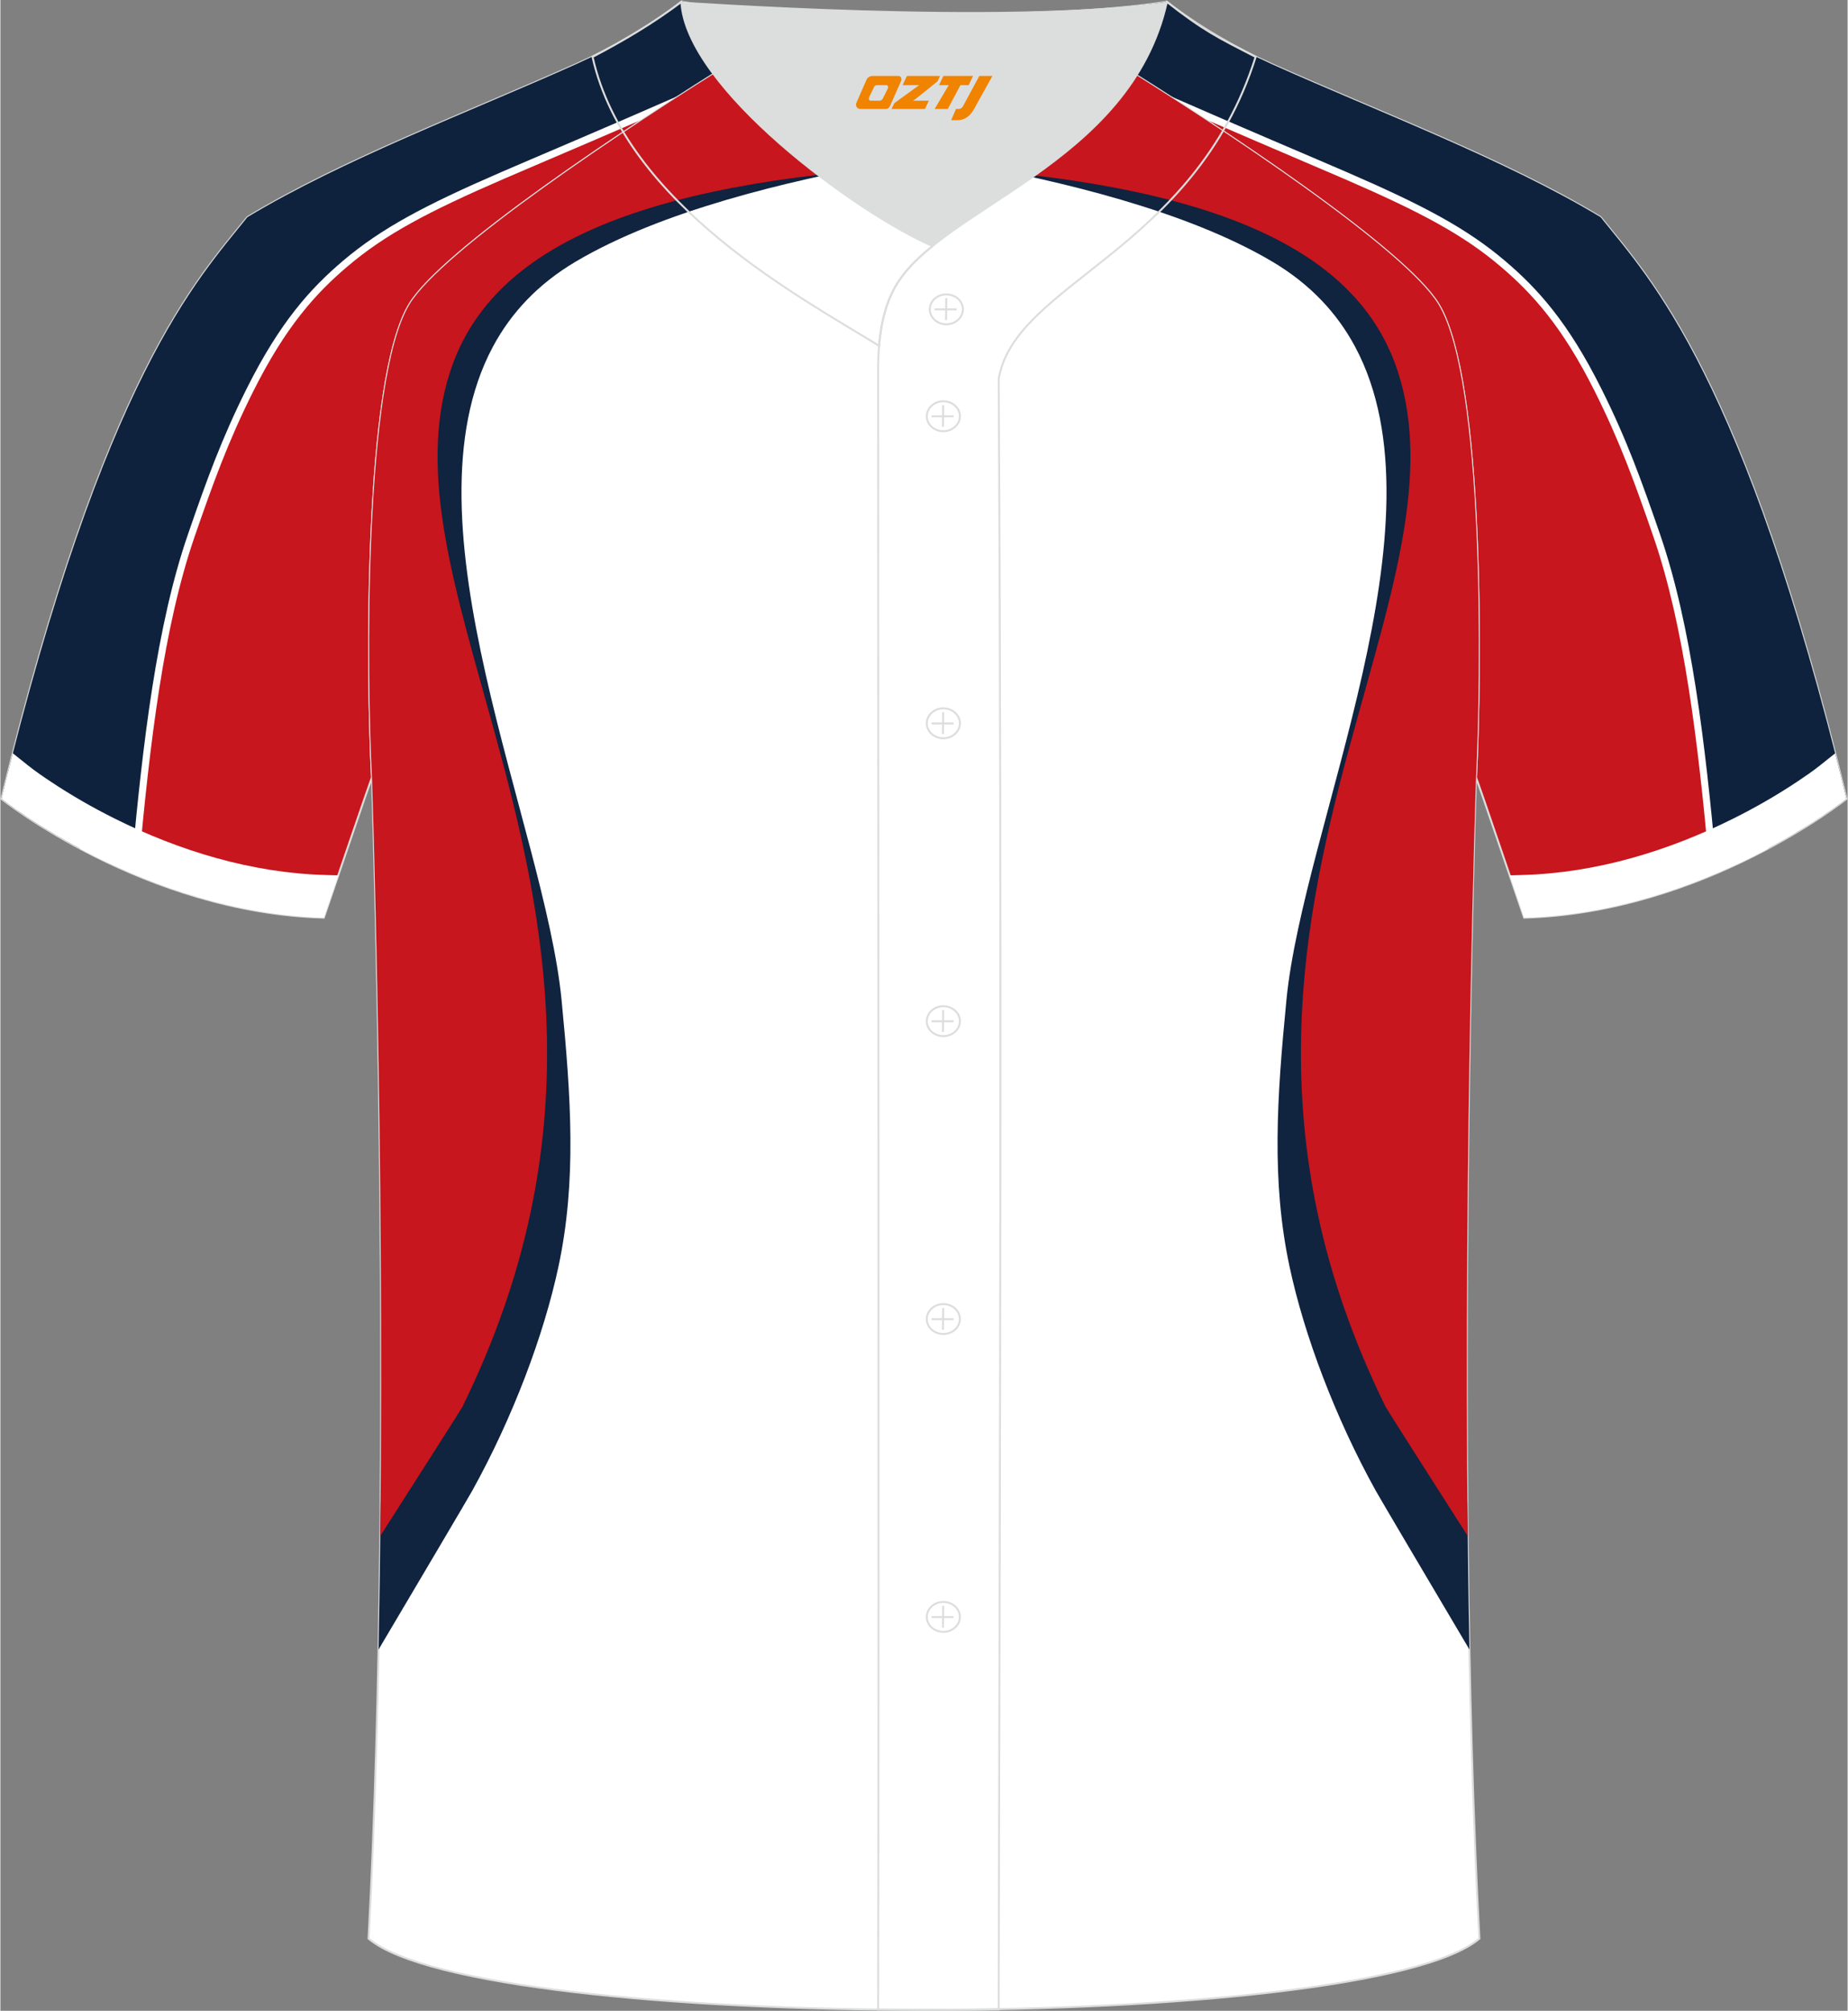
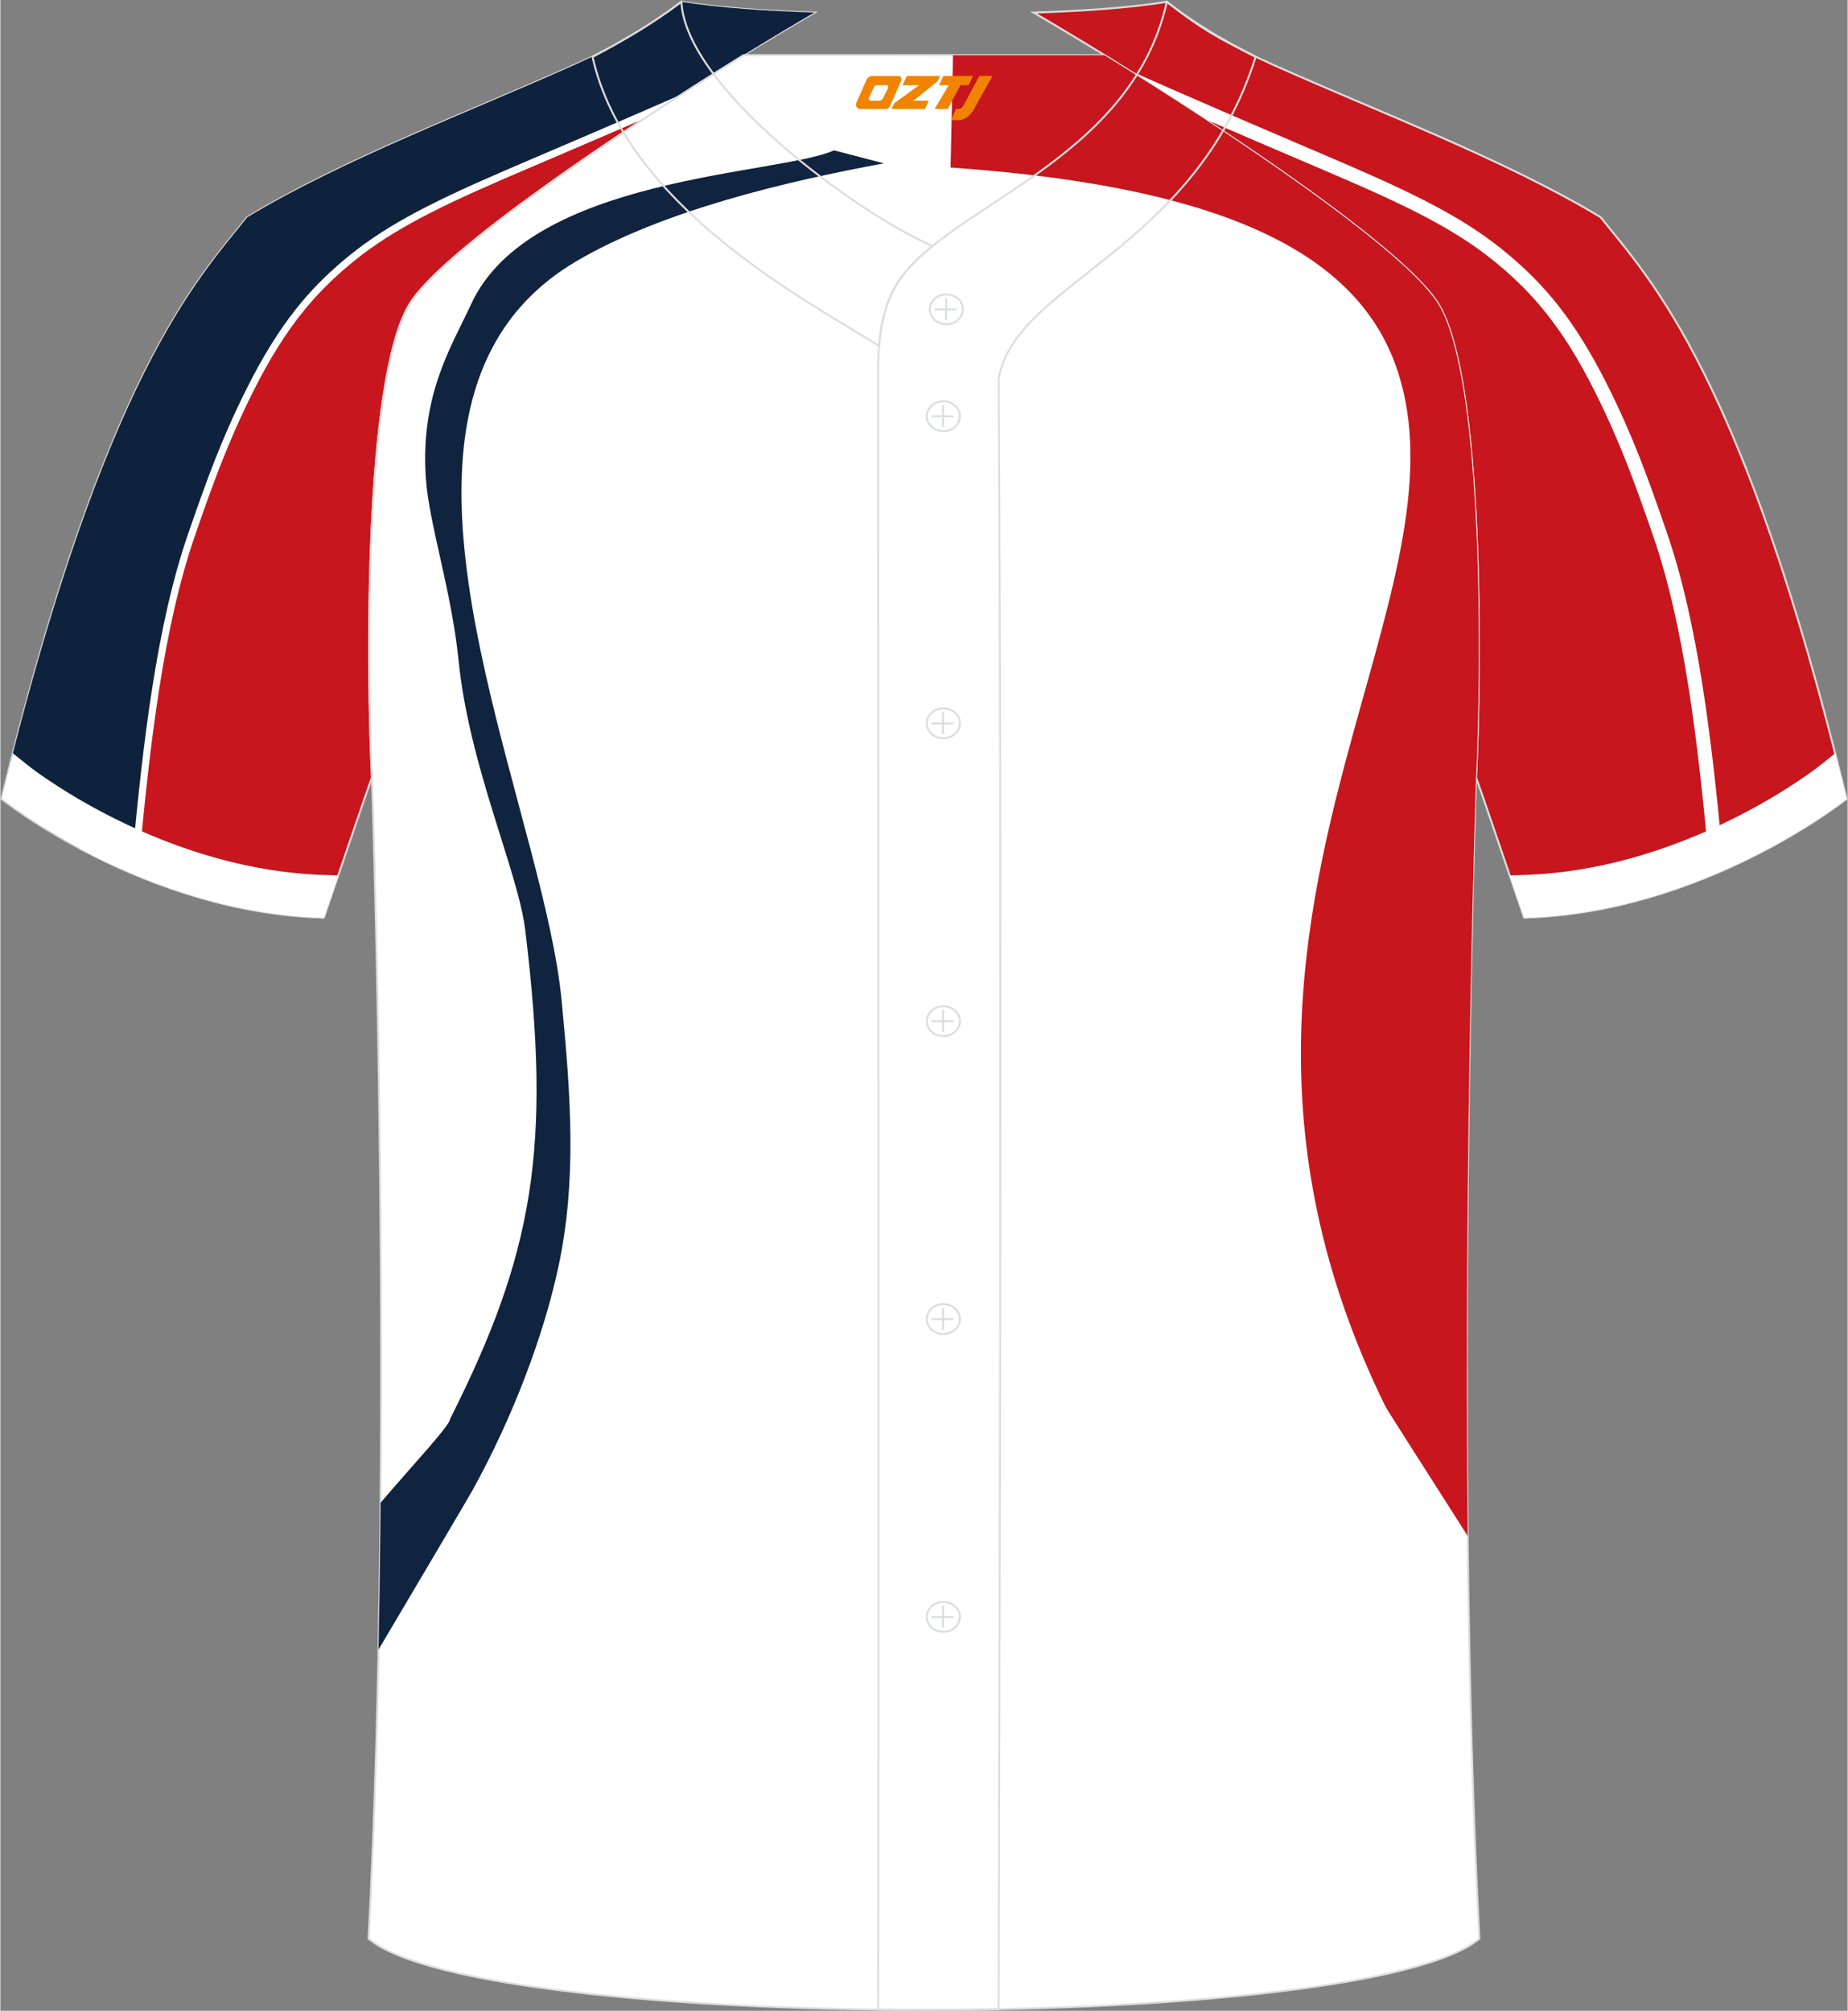
<svg xmlns="http://www.w3.org/2000/svg" version="1.1" id="_x37C_" x="0px" y="0px" width="380.86px" height="414.34px" viewBox="0 0 380.45 414.07" enable-background="new 0 0 380.45 414.07" xml:space="preserve">
  <rect x="0" y="0" width="380.45" height="414.07" fill="#808080" stroke="none" />
  <g>
    <path fill-rule="evenodd" clip-rule="evenodd" fill="#C7161D" stroke="#DCDDDD" stroke-width="0.401" stroke-miterlimit="22.926" d="   M303.92,160.04L303.92,160.04c1.03-20.56,1.79-81.86-7.78-97.46c-6.74-10.98-43.54-35.63-68.76-51.24   c-5.55-3.42-10.56-6.41-14.58-8.75c10.01-0.3,19.55-0.97,27.46-2.21c6.33,4.94,14.29,9.57,21.65,12.86   c21.84,9.8,47.99,19.6,67.67,31.49C339.84,57.57,359,77.24,380.22,164.5c0,0-29.26,23.43-66.39,24.46   C312.83,186.05,304.03,160.18,303.92,160.04z" />
    <g>
      <path fill-rule="evenodd" clip-rule="evenodd" fill="#FFFFFF" d="M328.38,80.6c2.59,5.17,4.65,9.89,6.55,14.7    c1.92,4.88,3.63,9.74,5.52,15.21c3.19,9.25,5.5,19.9,7.28,31.29c1.79,11.43,3.06,23.6,4.18,35.84l1.82,1.28l4.16-1.1    c4.36-2.05,8.2-4.14,11.41-6.03l-14.65,3.87c-1.09-11.71-2.33-23.34-4.05-34.3c-1.81-11.54-4.15-22.36-7.41-31.79    c-1.93-5.6-3.67-10.54-5.55-15.32c-1.91-4.85-4-9.64-6.66-14.94c-3.45-6.9-6.77-12.11-10.07-16.32    c-3.32-4.23-6.64-7.46-10.09-10.38c-4-3.39-8.24-6.28-13.51-9.2c-5.21-2.89-11.44-5.81-19.44-9.28c-2.46-1.07-5.13-2.21-8.37-3.59    c-10.08-4.31-25.31-10.81-37.35-16.21c5,3.14,10.32,6.55,15.69,10.09c7.49,3.25,14.82,6.38,20.51,8.81c3.84,1.64,7,2.99,8.36,3.58    c7.9,3.42,14.04,6.3,19.18,9.15c5.09,2.82,9.19,5.61,13.04,8.88c3.31,2.8,6.49,5.9,9.68,9.96    C321.82,68.87,325.03,73.91,328.38,80.6z" />
-       <path fill-rule="evenodd" clip-rule="evenodd" fill="#0F223D" d="M329.68,79.94c5.25,10.48,8.32,19.02,12.14,30.09    c6.45,18.68,9.29,42.94,11.54,67.48l10.89-2.87c9.99-5.35,15.98-10.14,15.98-10.14C359,77.24,339.84,57.57,329.58,44.72    c-19.68-11.88-45.84-21.69-67.67-31.49c-7.37-3.29-15.32-7.92-21.66-12.86c-7.91,1.24-17.45,1.91-27.46,2.21    c4.02,2.33,9.03,5.33,14.58,8.75c4.1,2.54,8.51,5.31,13.04,8.23c14.64,6.43,30.79,13.24,36.87,15.88    c15.9,6.89,24.74,11.61,32.59,18.26C316.63,59.43,322.88,66.36,329.68,79.94z" />
      <path fill-rule="evenodd" clip-rule="evenodd" fill="#FFFFFF" d="M374.73,157.64c-1.45,1.16-3.08,2.27-4.63,3.3    c-4.21,2.81-8.64,5.35-13.17,7.61c-13.41,6.7-28.29,11.21-43.35,11.63l-2.73,0.08c1.45,4.25,2.64,7.74,2.98,8.71    c37.13-1.03,66.39-24.46,66.39-24.46c-0.78-3.22-1.56-6.34-2.34-9.38L374.73,157.64z" />
    </g>
  </g>
  <g>
    <path fill-rule="evenodd" clip-rule="evenodd" fill="#C7161D" stroke="#DCDDDD" stroke-width="0.401" stroke-miterlimit="22.926" d="   M76.53,160.04L76.53,160.04c-1.03-20.56-1.79-81.86,7.78-97.46c6.74-10.98,43.54-35.63,68.76-51.24   c5.55-3.42,10.56-6.41,14.58-8.75c-10.01-0.3-19.55-0.97-27.46-2.21c-6.33,4.94-14.29,9.57-21.65,12.86   c-21.84,9.8-47.99,19.6-67.67,31.49C40.61,57.57,21.45,77.24,0.22,164.5c0,0,29.26,23.43,66.39,24.46   C67.61,186.05,76.42,160.18,76.53,160.04z" />
    <g>
      <path fill-rule="evenodd" clip-rule="evenodd" fill="#FFFFFF" d="M52.07,80.6c-2.59,5.17-4.65,9.89-6.55,14.7    c-1.92,4.88-3.63,9.74-5.52,15.21c-3.19,9.25-5.5,19.9-7.28,31.29c-1.79,11.43-3.06,23.6-4.18,35.84l-1.82,1.28l-4.16-1.1    c-4.36-2.05-8.2-4.14-11.41-6.03l14.65,3.87c1.09-11.71,2.33-23.34,4.04-34.3c1.81-11.54,4.15-22.36,7.41-31.79    c1.93-5.6,3.67-10.54,5.55-15.32c1.91-4.85,4-9.64,6.66-14.94c3.45-6.9,6.77-12.11,10.07-16.32c3.32-4.23,6.64-7.46,10.09-10.38    c4-3.39,8.24-6.28,13.51-9.2c5.21-2.89,11.44-5.81,19.45-9.28c2.46-1.07,5.13-2.21,8.37-3.59c10.08-4.31,25.31-10.81,37.35-16.21    c-5,3.14-10.32,6.55-15.69,10.09c-7.49,3.25-14.82,6.38-20.51,8.81c-3.84,1.64-7,2.99-8.36,3.58c-7.9,3.42-14.04,6.3-19.18,9.15    c-5.09,2.82-9.19,5.61-13.04,8.88c-3.31,2.8-6.49,5.9-9.68,9.96C58.63,68.87,55.42,73.91,52.07,80.6z" />
      <path fill-rule="evenodd" clip-rule="evenodd" fill="#0F223D" d="M50.77,79.94c-5.25,10.48-8.32,19.02-12.14,30.09    c-6.45,18.68-9.29,42.94-11.54,67.48l-10.89-2.87C6.21,169.29,0.22,164.5,0.22,164.5C21.45,77.24,40.61,57.57,50.87,44.72    c19.68-11.88,45.84-21.69,67.67-31.49c7.37-3.29,15.32-7.92,21.65-12.86c7.91,1.24,17.45,1.91,27.46,2.21    c-4.02,2.33-9.03,5.33-14.58,8.75c-4.1,2.54-8.51,5.31-13.04,8.23c-14.64,6.43-30.78,13.24-36.87,15.88    c-15.9,6.89-24.74,11.61-32.59,18.26C63.82,59.43,57.57,66.36,50.77,79.94z" />
      <path fill-rule="evenodd" clip-rule="evenodd" fill="#FFFFFF" d="M5.72,157.64c1.45,1.16,3.08,2.27,4.63,3.3    c4.21,2.81,8.64,5.35,13.17,7.61c13.41,6.7,28.29,11.21,43.35,11.63l2.73,0.08c-1.45,4.25-2.64,7.74-2.98,8.71    C29.49,187.93,0.22,164.5,0.22,164.5c0.78-3.22,1.56-6.34,2.34-9.38L5.72,157.64z" />
    </g>
  </g>
  <path fill-rule="evenodd" clip-rule="evenodd" fill="#FFFFFF" stroke="#DCDDDD" stroke-width="0.401" stroke-miterlimit="22.926" d="  M75.83,399.2c5.39-101.63,0.7-239.16,0.7-239.16c-1.03-20.56-1.79-81.86,7.78-97.45c6.74-10.98,43.54-35.63,68.76-51.24l74.3,0.01  c25.29,15.58,61.9,40.06,68.76,51.24c9.57,15.59,8.81,76.9,7.78,97.45l0,0c0,0-4.69,137.52,0.7,239.16  C281.42,418.76,99.04,418.76,75.83,399.2z" />
  <g>
-     <path fill-rule="evenodd" clip-rule="evenodd" fill="#10233F" d="M302.56,339.67c-7.57-12.78-18.51-31.28-19.3-32.71   c-8.33-15.04-14.73-31.99-17.75-46.15c-3.75-17.6-2.61-34.67-0.64-54.88c3.49-35.96,33.53-98.3,14.15-134.52   c-3.71-6.93-9.24-12.91-17.1-17.56c-17.73-10.48-43.57-16.56-63.44-20.21l10.27-2.68c11.5,5.13,62.64,5.22,74.77,31.72   c3.84,8.39,10.52,18.45,9.3,35.89c-0.64,9.24-5.3,23.15-6.73,37.39c-2.2,21.9-12.25,43.45-13.73,55.53   c-5.49,44.96-1.69,66.63,15.45,100.66c0.01,1.37,7.74,9.53,14.33,17.29C302.22,319.46,302.36,329.58,302.56,339.67z" />
    <path fill-rule="evenodd" clip-rule="evenodd" fill="#C7161D" d="M195.7,34.5l0.02,0h0.01c58.67,4.07,84.56,18.8,92.11,42.09   c6.82,21.05-1.23,45.35-9.05,73.76c-10.55,38.29-20.7,84.04,6.52,139.37c0.27,0.54,9.32,14.7,16.9,26.57   c-0.87-80.56,1.71-156.23,1.71-156.23l0,0c1.03-20.55,1.79-81.86-7.78-97.45c-6.86-11.17-43.47-35.65-68.76-51.24l-31.18,0   L195.7,34.5z" />
    <path fill-rule="evenodd" clip-rule="evenodd" fill="#10233F" d="M77.89,339.67c7.57-12.78,18.51-31.28,19.3-32.71   c8.33-15.04,14.73-31.99,17.75-46.15c3.75-17.6,2.6-34.67,0.64-54.88c-3.49-35.96-33.53-98.3-14.15-134.52   c3.71-6.93,9.23-12.91,17.1-17.56c17.73-10.48,43.57-16.56,63.44-20.21l-10.27-2.68c-11.5,5.13-62.64,5.22-74.77,31.72   c-3.84,8.39-10.52,18.45-9.3,35.89c0.64,9.24,5.3,23.15,6.73,37.39c2.2,21.9,12.26,43.45,13.73,55.53   c5.49,44.96,1.69,66.63-15.45,100.66c-0.01,1.37-7.74,9.53-14.33,17.29C78.23,319.46,78.09,329.58,77.89,339.67z" />
-     <path fill-rule="evenodd" clip-rule="evenodd" fill="#C7161D" d="M184.75,34.5l-0.02,0h-0.01c-58.67,4.07-84.56,18.8-92.11,42.09   c-6.82,21.05,1.23,45.35,9.05,73.76c10.55,38.29,20.7,84.04-6.52,139.37c-0.27,0.54-9.32,14.7-16.9,26.57   c0.87-80.56-1.71-156.24-1.71-156.24c-1.03-20.56-1.79-81.86,7.78-97.45c6.74-10.98,43.54-35.63,68.76-51.24l31.18,0L184.75,34.5z" />
  </g>
-   <path fill-rule="evenodd" clip-rule="evenodd" fill="#DCDDDD" d="M191.99,50.66c14.81-11.98,42.14-22.83,48.25-50.27  c-34.6,4.8-100.04-0.19-99.99,0C141.14,18.02,176.2,43.82,191.99,50.66z" />
  <path fill-rule="evenodd" clip-rule="evenodd" fill="none" stroke="#DCDDDD" stroke-width="0.401" stroke-miterlimit="22.926" d="  M140.26,0.39c-5.89,4.42-11.78,7.9-18.3,11.33c6.83,30.51,43.24,49.73,59.01,59.49c0.43-5.17,1.57-9,3.21-11.94  c1.67-3.07,4.41-5.86,7.8-8.61C176.19,43.81,141.14,18.02,140.26,0.39z" />
  <path fill-rule="evenodd" clip-rule="evenodd" fill="none" stroke="#DCDDDD" stroke-width="0.401" stroke-miterlimit="22.926" d="  M258.53,11.72c-7.75-3.99-10.64-5.36-18.29-11.33c-7.51,33.73-47.07,42.4-56.06,58.88c-2.05,3.7-3.32,8.77-3.4,16.13  c0,112.84,0.19,225.57,0,338.41c8.37,0,16.45,0.13,24.82-0.03c0.26-111.84,0.66-223.92,0.01-335.74  C208.9,58.22,245.85,51.86,258.53,11.72z" />
  <path fill-rule="evenodd" clip-rule="evenodd" fill="none" stroke="#DCDDDD" stroke-width="0.401" stroke-miterlimit="22.926" d="  M198.24,63.7c0-1.69-1.53-3.08-3.41-3.08c-1.88,0-3.41,1.38-3.41,3.08s1.53,3.08,3.41,3.08C196.71,66.77,198.24,65.39,198.24,63.7z" />
  <line fill-rule="evenodd" clip-rule="evenodd" fill="none" stroke="#DCDDDD" stroke-width="0.401" stroke-miterlimit="22.926" x1="194.82" y1="61.4" x2="194.76" y2="65.89" />
  <line fill-rule="evenodd" clip-rule="evenodd" fill="none" stroke="#DCDDDD" stroke-width="0.401" stroke-miterlimit="22.926" x1="192.41" y1="63.71" x2="196.94" y2="63.71" />
  <path fill-rule="evenodd" clip-rule="evenodd" fill="none" stroke="#DCDDDD" stroke-width="0.401" stroke-miterlimit="22.926" d="  M194.21,88.79c1.87,0,3.41-1.38,3.41-3.08c0-1.69-1.54-3.08-3.41-3.08c-1.87,0-3.41,1.38-3.41,3.08  C190.79,87.41,192.32,88.79,194.21,88.79z" />
  <line fill-rule="evenodd" clip-rule="evenodd" fill="none" stroke="#DCDDDD" stroke-width="0.401" stroke-miterlimit="22.926" x1="194.18" y1="83.42" x2="194.13" y2="87.9" />
  <line fill-rule="evenodd" clip-rule="evenodd" fill="none" stroke="#DCDDDD" stroke-width="0.401" stroke-miterlimit="22.926" x1="191.79" y1="85.72" x2="196.31" y2="85.72" />
  <path fill-rule="evenodd" clip-rule="evenodd" fill="none" stroke="#DCDDDD" stroke-width="0.401" stroke-miterlimit="22.926" d="  M194.21,152.02c1.87,0,3.41-1.38,3.41-3.08c0-1.69-1.54-3.08-3.41-3.08c-1.87,0-3.41,1.38-3.41,3.08  C190.79,150.64,192.32,152.02,194.21,152.02z" />
  <line fill-rule="evenodd" clip-rule="evenodd" fill="none" stroke="#DCDDDD" stroke-width="0.401" stroke-miterlimit="22.926" x1="194.18" y1="146.66" x2="194.13" y2="151.15" />
  <line fill-rule="evenodd" clip-rule="evenodd" fill="none" stroke="#DCDDDD" stroke-width="0.401" stroke-miterlimit="22.926" x1="191.79" y1="148.97" x2="196.31" y2="148.97" />
  <path fill-rule="evenodd" clip-rule="evenodd" fill="none" stroke="#DCDDDD" stroke-width="0.401" stroke-miterlimit="22.926" d="  M194.21,213.36c1.87,0,3.41-1.38,3.41-3.08c0-1.69-1.54-3.08-3.41-3.08c-1.87,0-3.41,1.37-3.41,3.08  C190.79,211.98,192.32,213.36,194.21,213.36z" />
  <line fill-rule="evenodd" clip-rule="evenodd" fill="none" stroke="#DCDDDD" stroke-width="0.401" stroke-miterlimit="22.926" x1="194.18" y1="208" x2="194.13" y2="212.49" />
  <line fill-rule="evenodd" clip-rule="evenodd" fill="none" stroke="#DCDDDD" stroke-width="0.401" stroke-miterlimit="22.926" x1="191.79" y1="210.3" x2="196.31" y2="210.3" />
  <path fill-rule="evenodd" clip-rule="evenodd" fill="none" stroke="#DCDDDD" stroke-width="0.401" stroke-miterlimit="22.926" d="  M194.21,274.7c1.87,0,3.41-1.37,3.41-3.08c0-1.69-1.54-3.08-3.41-3.08c-1.87,0-3.41,1.38-3.41,3.08  C190.79,273.32,192.32,274.7,194.21,274.7z" />
  <line fill-rule="evenodd" clip-rule="evenodd" fill="none" stroke="#DCDDDD" stroke-width="0.401" stroke-miterlimit="22.926" x1="194.18" y1="269.34" x2="194.13" y2="273.82" />
  <line fill-rule="evenodd" clip-rule="evenodd" fill="none" stroke="#DCDDDD" stroke-width="0.401" stroke-miterlimit="22.926" x1="191.79" y1="271.64" x2="196.31" y2="271.64" />
  <path fill-rule="evenodd" clip-rule="evenodd" fill="none" stroke="#DCDDDD" stroke-width="0.401" stroke-miterlimit="22.926" d="  M194.21,336.03c1.87,0,3.41-1.38,3.41-3.08c0-1.69-1.54-3.08-3.41-3.08c-1.87,0-3.41,1.38-3.41,3.08  C190.79,334.66,192.32,336.03,194.21,336.03z" />
  <line fill-rule="evenodd" clip-rule="evenodd" fill="none" stroke="#DCDDDD" stroke-width="0.401" stroke-miterlimit="22.926" x1="194.18" y1="330.67" x2="194.13" y2="335.16" />
  <line fill-rule="evenodd" clip-rule="evenodd" fill="none" stroke="#DCDDDD" stroke-width="0.401" stroke-miterlimit="22.926" x1="191.79" y1="332.98" x2="196.31" y2="332.98" />
  <g>
    <path fill="#F08300" d="M201.62,15.64l-3.4,6.3c-0.2,0.3-0.5,0.5-0.8,0.5h-0.6l-1,2.3h1.2c2,0.1,3.2-1.5,3.9-3L204.32,15.64h-2.5L201.62,15.64z" />
    <polygon fill="#F08300" points="194.42,15.64 ,200.32,15.64 ,199.42,17.54 ,197.72,17.54 ,195.12,22.44 ,192.42,22.44 ,195.32,17.54 ,193.32,17.54 ,194.22,15.64" />
    <polygon fill="#F08300" points="188.42,20.74 ,187.92,20.74 ,188.42,20.44 ,193.02,16.74 ,193.52,15.64 ,186.72,15.64 ,186.42,16.24 ,185.82,17.54 ,188.62,17.54 ,189.22,17.54 ,184.12,21.24    ,183.52,22.44 ,190.12,22.44 ,190.42,22.44 ,191.22,20.74" />
    <path fill="#F08300" d="M184.92,15.64H179.62C179.12,15.64,178.62,15.94,178.42,16.34L176.32,21.14C176.02,21.74,176.42,22.44,177.12,22.44h5.2c0.4,0,0.7-0.2,0.9-0.6L185.52,16.64C185.72,16.14,185.42,15.64,184.92,15.64z M182.82,18.14L181.72,20.34C181.52,20.64,181.22,20.74,181.12,20.74l-1.8,0C179.12,20.74,178.72,20.64,178.92,20.04l1-2.1c0.1-0.3,0.4-0.4,0.7-0.4h1.9   C182.72,17.54,182.92,17.84,182.82,18.14z" />
  </g>
</svg>